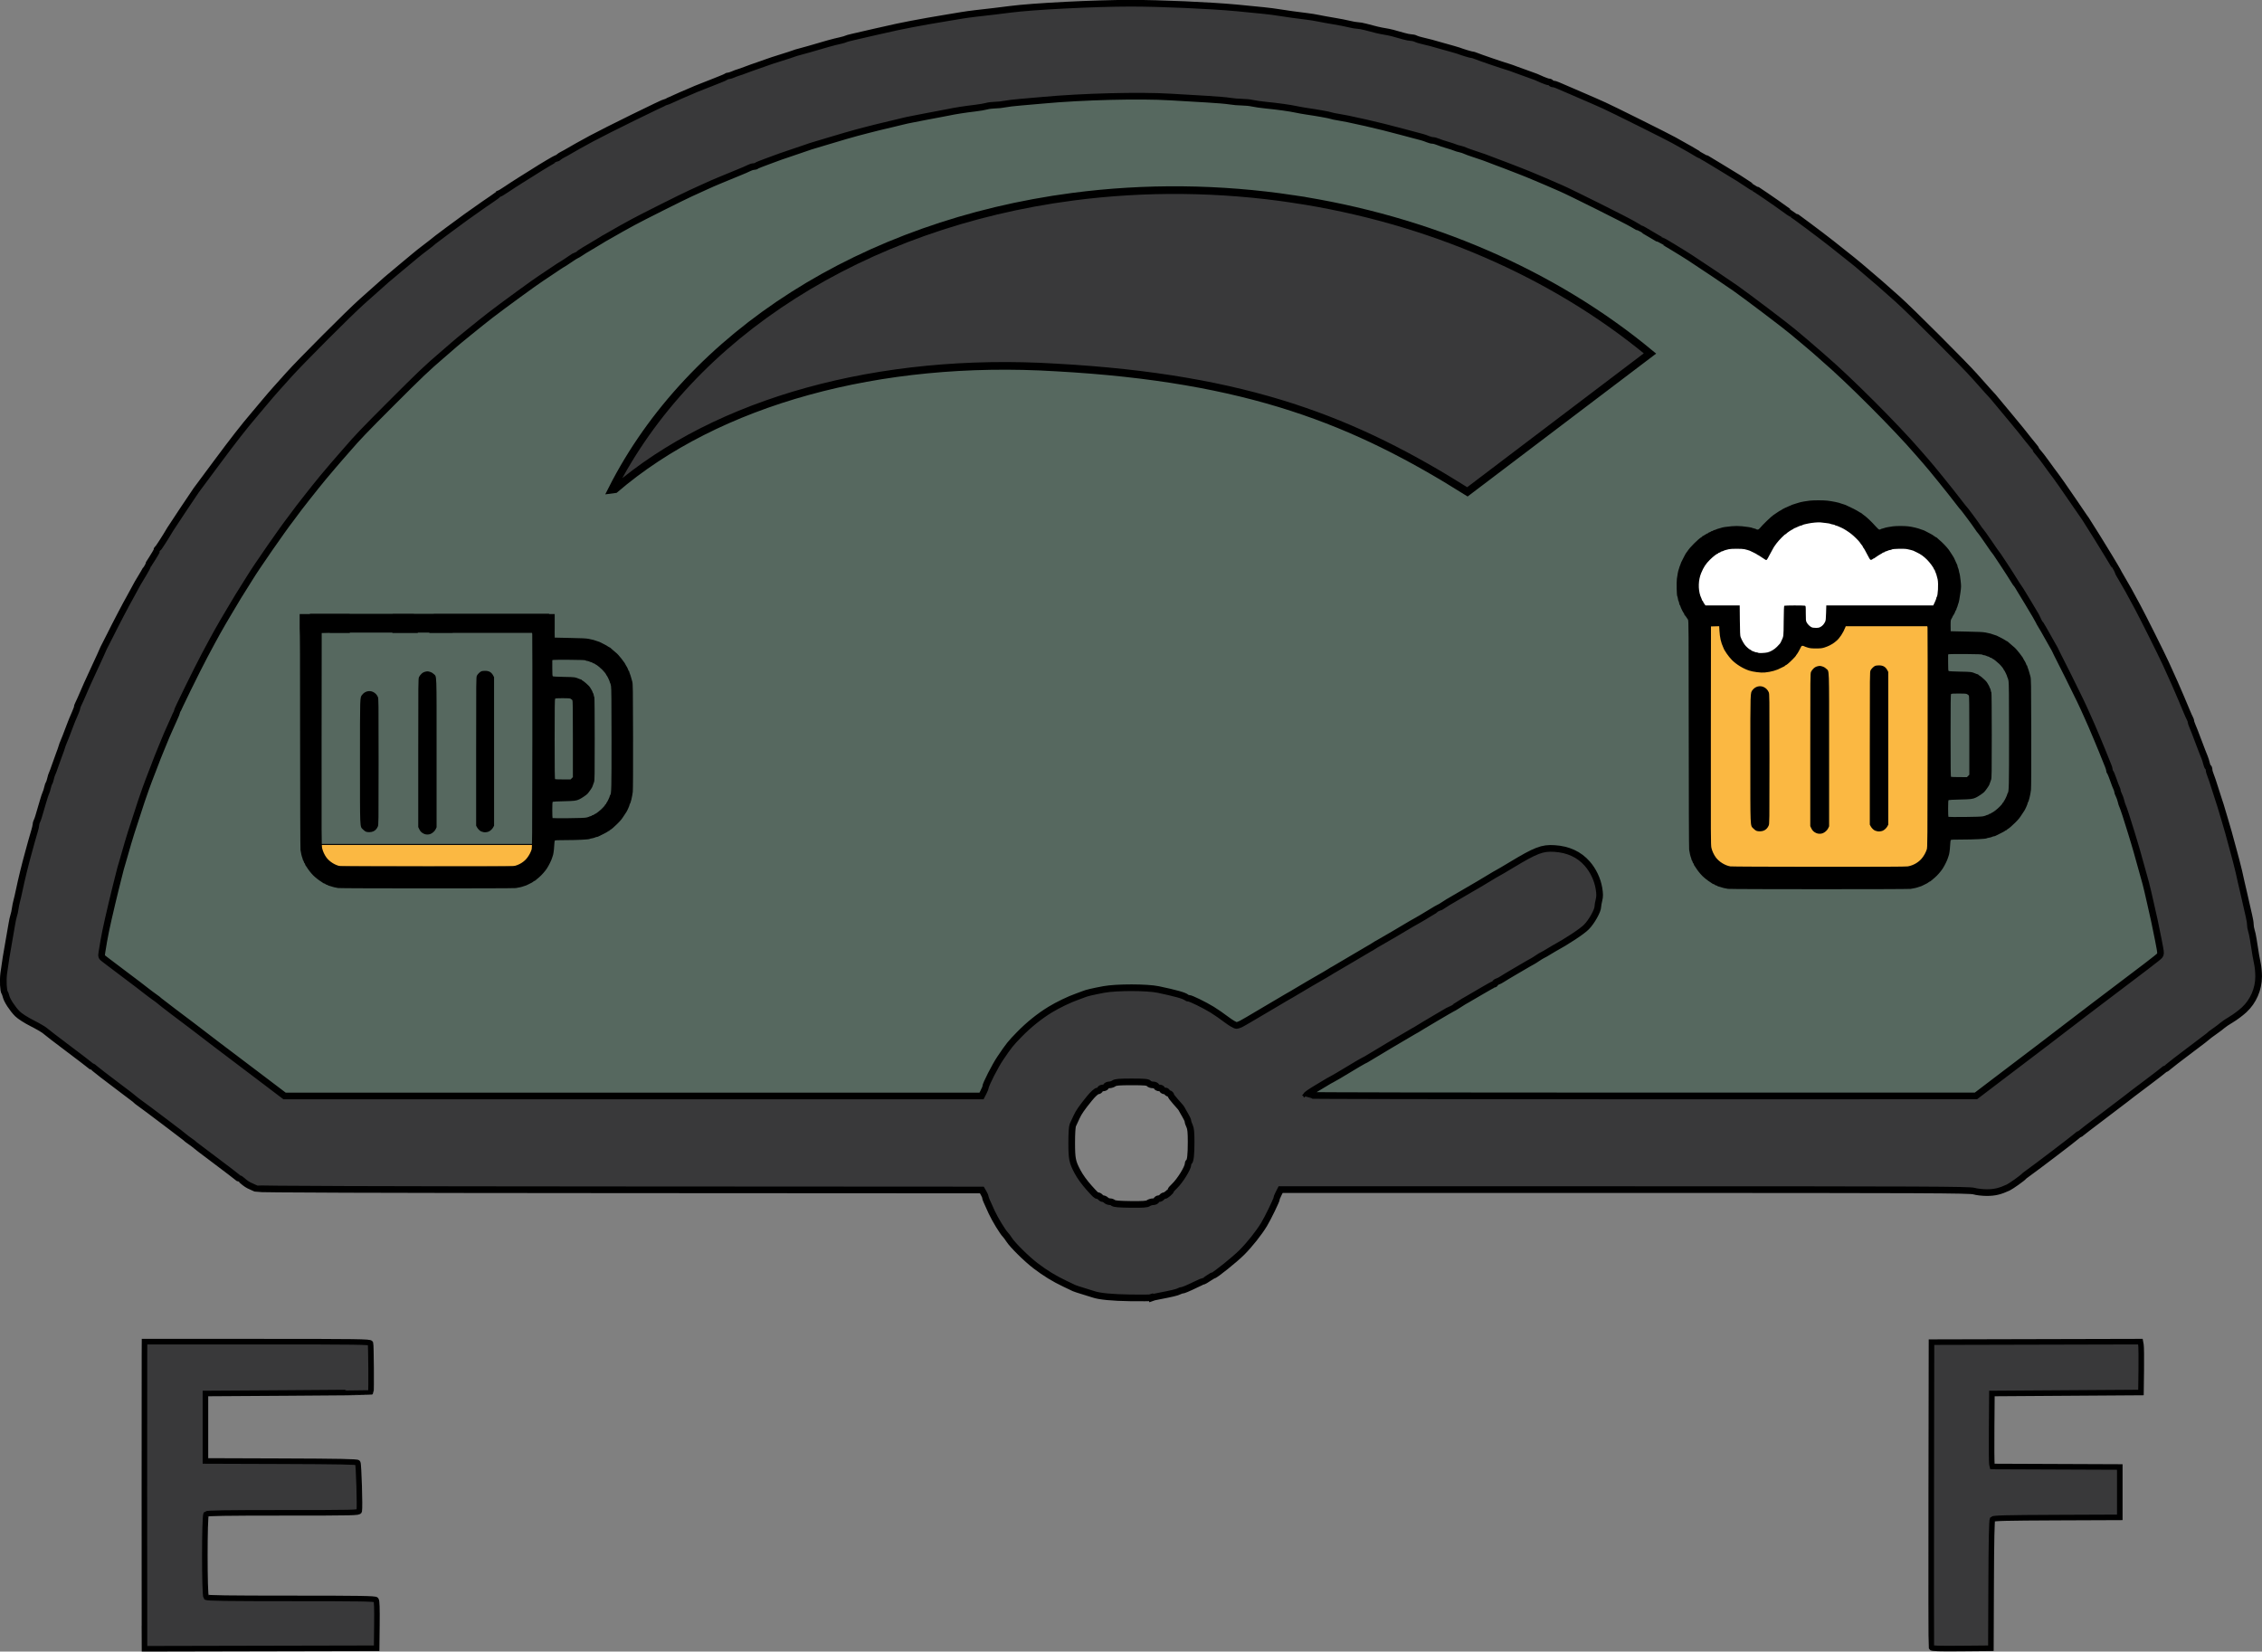
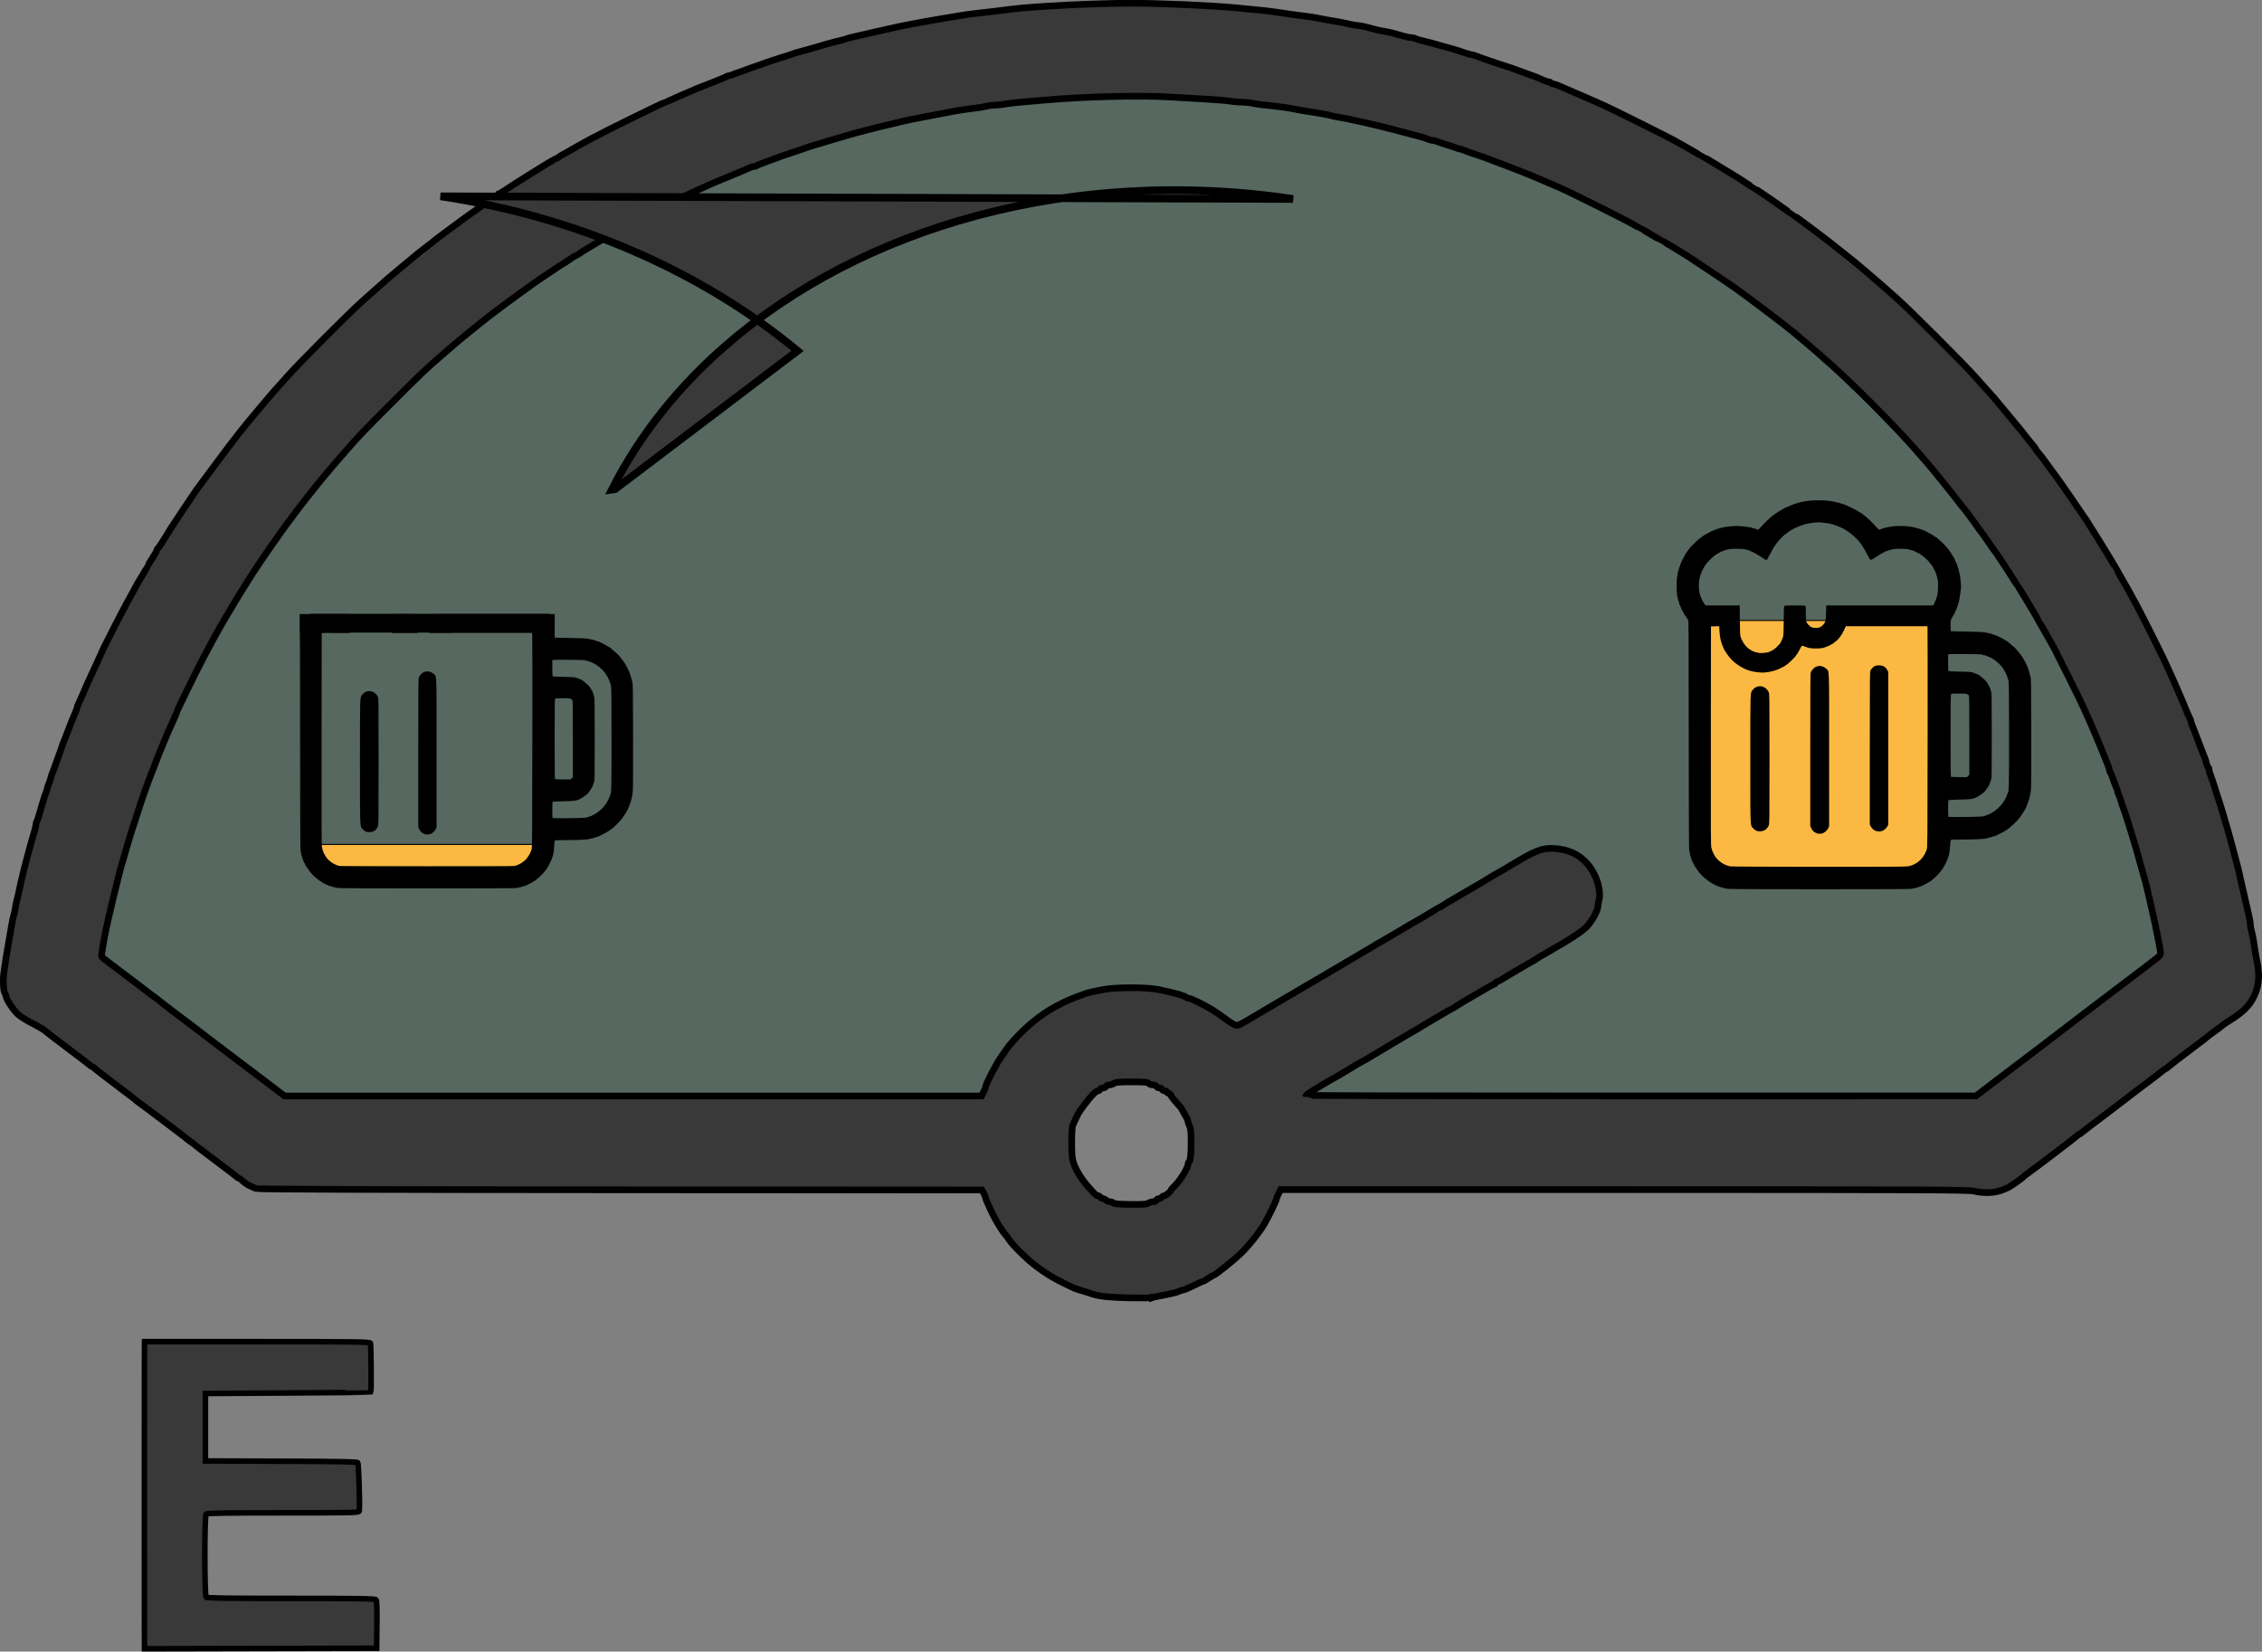
<svg xmlns="http://www.w3.org/2000/svg" xmlns:ns1="http://www.inkscape.org/namespaces/inkscape" xmlns:ns2="http://sodipodi.sourceforge.net/DTD/sodipodi-0.dtd" width="203.666mm" height="148.718mm" viewBox="0 0 203.666 148.718" id="svg5" ns1:version="1.2.2 (b0a84865, 2022-12-01)" ns2:docname="Bierometer.svg" xml:space="preserve">
  <rect x="0" y="0" width="203.666" height="148.718" fill="#808080" stroke="none" />
  <defs id="defs2">
    <linearGradient id="linearGradient6777" ns1:swatch="solid">
      <stop style="stop-color:#000000;stop-opacity:1;" offset="0" id="stop6775" />
    </linearGradient>
  </defs>
  <g ns1:label="Layer 1" ns1:groupmode="layer" id="layer1" transform="translate(279.904,-4.96)">
    <g id="g1056" ns1:export-filename="bierometer_full_600dpi.svg" ns1:export-xdpi="600" ns1:export-ydpi="600">
      <path style="fill:#2c503f;fill-opacity:0.5;stroke:#000000;stroke-width:0.091;stroke-linecap:butt;stroke-linejoin:miter;stroke-dasharray:none;stroke-opacity:1" d="m -273.674,92.603 19.166,15.333 66.807,1.369 6.571,-10.678 12.321,1.917 3.012,7.119 64.617,1.095 21.083,-16.702 -14.785,-38.606 -39.153,-35.594 -47.367,-9.035 -45.724,13.142 -32.856,31.213 z" id="path9754" />
      <ellipse style="fill:none;fill-opacity:0.9;fill-rule:evenodd;stroke:#000000;stroke-width:0.091;stroke-linecap:butt;stroke-dasharray:none;stroke-opacity:1" id="path19862" cx="-178.674" cy="108.512" rx="6.292" ry="7.067" />
      <path style="fill:#39393a;fill-opacity:1;stroke:#000000;stroke-width:0.6;stroke-dasharray:none;stroke-opacity:1" d="m -176.25,121.823 c 0.05,-0.022 0.397,-0.098 0.771,-0.169 1.058,-0.201 1.573,-0.325 1.744,-0.42 0.087,-0.048 0.203,-0.087 0.258,-0.087 0.117,0 0.543,-0.179 1.307,-0.551 0.299,-0.146 0.573,-0.265 0.607,-0.265 0.035,2e-5 0.245,-0.122 0.466,-0.272 0.222,-0.15 0.43,-0.272 0.462,-0.272 0.149,0 1.924,-1.429 2.536,-2.041 0.711,-0.711 1.545,-1.762 2.014,-2.537 0.337,-0.558 1.121,-2.172 1.121,-2.31 0,-0.055 0.082,-0.262 0.183,-0.459 l 0.183,-0.359 h 30.993 c 27.189,0 31.048,0.017 31.438,0.135 0.245,0.074 0.772,0.134 1.17,0.133 0.694,-0.002 1.17,-0.115 1.904,-0.454 0.253,-0.116 1.303,-0.864 1.405,-1 0.025,-0.033 0.212,-0.178 0.416,-0.322 0.672,-0.474 4.068,-3.059 4.298,-3.272 0.124,-0.115 0.254,-0.209 0.288,-0.209 0.034,0 0.116,-0.053 0.182,-0.117 0.066,-0.065 0.875,-0.686 1.797,-1.38 0.923,-0.695 1.902,-1.439 2.176,-1.654 0.619,-0.484 0.44,-0.348 1.995,-1.518 0.723,-0.544 1.369,-1.042 1.435,-1.107 0.066,-0.065 0.148,-0.118 0.182,-0.118 0.034,0 0.164,-0.094 0.288,-0.208 0.124,-0.115 0.981,-0.775 1.903,-1.467 0.923,-0.692 1.698,-1.285 1.723,-1.319 0.025,-0.033 0.268,-0.216 0.54,-0.406 0.272,-0.19 0.575,-0.42 0.674,-0.512 0.099,-0.092 0.457,-0.332 0.796,-0.533 0.339,-0.201 0.857,-0.589 1.151,-0.861 0.822,-0.761 1.303,-1.869 1.303,-3.002 0,-0.36 -0.044,-0.851 -0.098,-1.092 -0.092,-0.413 -0.193,-1.005 -0.384,-2.251 -0.046,-0.299 -0.124,-0.662 -0.174,-0.807 -0.05,-0.145 -0.09,-0.387 -0.09,-0.538 0,-0.151 -0.058,-0.502 -0.128,-0.78 -0.071,-0.278 -0.197,-0.831 -0.28,-1.23 -0.084,-0.399 -0.196,-0.889 -0.249,-1.088 -0.053,-0.199 -0.129,-0.526 -0.169,-0.725 -0.098,-0.487 -0.304,-1.359 -0.439,-1.859 -0.061,-0.224 -0.167,-0.622 -0.237,-0.885 -0.323,-1.219 -0.667,-2.451 -0.765,-2.742 -0.042,-0.125 -0.164,-0.533 -0.271,-0.907 -0.107,-0.374 -0.227,-0.762 -0.266,-0.861 -0.039,-0.1 -0.204,-0.61 -0.365,-1.133 -0.161,-0.524 -0.351,-1.086 -0.421,-1.25 -0.07,-0.164 -0.127,-0.376 -0.127,-0.471 0,-0.095 -0.038,-0.196 -0.084,-0.225 -0.046,-0.028 -0.113,-0.184 -0.148,-0.345 -0.035,-0.161 -0.116,-0.416 -0.179,-0.566 -0.111,-0.263 -0.278,-0.695 -0.562,-1.451 -0.292,-0.779 -0.417,-1.099 -0.536,-1.374 -0.068,-0.157 -0.124,-0.331 -0.124,-0.387 0,-0.055 -0.039,-0.172 -0.087,-0.258 -0.048,-0.087 -0.173,-0.361 -0.277,-0.611 -0.104,-0.249 -0.232,-0.555 -0.285,-0.68 -0.052,-0.125 -0.151,-0.36 -0.219,-0.523 -0.354,-0.845 -0.723,-1.678 -1.396,-3.149 -0.395,-0.864 -2.05,-4.175 -2.56,-5.123 -0.799,-1.483 -0.903,-1.67 -1.347,-2.422 -0.246,-0.416 -0.447,-0.774 -0.447,-0.795 0,-0.034 -1.505,-2.524 -1.813,-2.999 -0.208,-0.321 -0.902,-1.424 -1.025,-1.628 -0.06,-0.1 -0.13,-0.202 -0.156,-0.227 -0.026,-0.025 -0.427,-0.61 -0.891,-1.301 -0.717,-1.066 -1.716,-2.482 -1.999,-2.832 -0.044,-0.054 -0.293,-0.398 -0.555,-0.764 -0.261,-0.366 -0.572,-0.77 -0.691,-0.898 -0.118,-0.128 -0.215,-0.26 -0.215,-0.295 0,-0.034 -0.051,-0.116 -0.115,-0.182 -0.063,-0.066 -0.338,-0.405 -0.612,-0.754 -0.577,-0.736 -0.56,-0.715 -1.553,-1.915 -1.096,-1.326 -1.472,-1.777 -1.574,-1.89 -0.05,-0.055 -0.295,-0.323 -0.544,-0.596 -0.249,-0.273 -0.739,-0.823 -1.087,-1.221 -0.866,-0.991 -5.764,-5.89 -6.94,-6.943 -1.288,-1.152 -2.094,-1.856 -2.853,-2.49 -0.349,-0.292 -0.655,-0.553 -0.68,-0.581 -0.041,-0.046 -0.743,-0.607 -2.448,-1.959 -0.896,-0.71 -3.524,-2.671 -3.58,-2.671 -0.027,0 -0.348,-0.221 -0.713,-0.491 -0.659,-0.488 -2.682,-1.867 -2.738,-1.867 -0.016,0 -0.287,-0.173 -0.602,-0.385 -0.315,-0.212 -0.644,-0.426 -0.73,-0.476 -0.086,-0.05 -0.873,-0.53 -1.748,-1.066 -0.875,-0.536 -1.616,-0.975 -1.647,-0.975 -0.031,0 -0.249,-0.119 -0.485,-0.264 -0.236,-0.145 -0.71,-0.418 -1.053,-0.605 -0.343,-0.188 -0.746,-0.414 -0.895,-0.502 -0.381,-0.225 -5.595,-2.824 -6.256,-3.118 -0.299,-0.133 -0.728,-0.324 -0.952,-0.424 -0.593,-0.264 -1.186,-0.521 -1.813,-0.785 -0.602,-0.253 -1.16,-0.493 -1.419,-0.61 -0.157,-0.071 -0.349,-0.129 -0.425,-0.129 -0.077,0 -0.165,-0.041 -0.196,-0.091 -0.031,-0.05 -0.117,-0.091 -0.192,-0.091 -0.075,0 -0.327,-0.084 -0.561,-0.186 -0.234,-0.102 -0.507,-0.222 -0.607,-0.266 -0.1,-0.044 -0.426,-0.162 -0.725,-0.263 -0.299,-0.101 -0.768,-0.271 -1.043,-0.377 -0.274,-0.106 -0.621,-0.228 -0.771,-0.271 -0.46,-0.132 -2.522,-0.835 -2.824,-0.964 -0.157,-0.067 -0.335,-0.121 -0.396,-0.121 -0.103,0 -0.819,-0.216 -1.223,-0.369 -0.1,-0.038 -0.345,-0.11 -0.544,-0.161 -0.199,-0.05 -0.587,-0.159 -0.861,-0.24 -0.728,-0.216 -1.442,-0.407 -1.883,-0.502 -0.213,-0.046 -0.465,-0.125 -0.561,-0.177 -0.096,-0.051 -0.274,-0.093 -0.396,-0.093 -0.122,0 -0.421,-0.058 -0.663,-0.129 -0.935,-0.272 -1.271,-0.357 -1.665,-0.418 -0.433,-0.067 -1.019,-0.203 -1.776,-0.414 -0.254,-0.07 -0.571,-0.128 -0.704,-0.128 -0.134,0 -0.477,-0.059 -0.763,-0.13 -0.286,-0.072 -0.928,-0.197 -1.427,-0.278 -0.499,-0.081 -1.111,-0.193 -1.36,-0.247 -0.249,-0.055 -0.719,-0.13 -1.043,-0.168 -0.745,-0.086 -1.88,-0.244 -2.584,-0.359 -0.59,-0.097 -1.596,-0.206 -3.717,-0.404 -2.393,-0.224 -6.903,-0.421 -9.566,-0.42 -3.283,0.002 -8.795,0.282 -10.835,0.549 -0.754,0.099 -1.96,0.243 -3.128,0.373 -0.374,0.042 -0.925,0.118 -1.224,0.169 -0.299,0.051 -0.932,0.157 -1.405,0.234 -2.306,0.378 -4.165,0.735 -5.531,1.06 -0.224,0.053 -0.571,0.131 -0.771,0.172 -0.199,0.041 -0.607,0.135 -0.907,0.208 -0.299,0.073 -0.817,0.193 -1.15,0.266 -0.333,0.073 -0.647,0.159 -0.697,0.19 -0.05,0.031 -0.267,0.094 -0.482,0.141 -0.574,0.124 -1.354,0.338 -2.84,0.782 -0.249,0.074 -0.617,0.175 -0.816,0.224 -0.199,0.049 -0.444,0.123 -0.544,0.165 -0.1,0.042 -0.61,0.209 -1.133,0.37 -0.524,0.162 -1.054,0.335 -1.179,0.385 -0.125,0.05 -0.512,0.187 -0.861,0.304 -0.349,0.117 -0.859,0.299 -1.133,0.406 -0.274,0.106 -0.58,0.214 -0.68,0.24 -0.1,0.026 -0.31,0.104 -0.467,0.174 -0.157,0.07 -0.343,0.127 -0.413,0.127 -0.07,0 -0.166,0.033 -0.213,0.073 -0.047,0.04 -0.331,0.166 -0.63,0.28 -0.299,0.114 -0.626,0.243 -0.725,0.288 -0.1,0.044 -0.406,0.164 -0.68,0.267 -0.274,0.102 -0.58,0.224 -0.68,0.27 -0.1,0.046 -0.385,0.169 -0.635,0.274 -0.657,0.277 -0.752,0.319 -1.428,0.627 -0.337,0.154 -0.63,0.279 -0.652,0.279 -0.136,0 -5.437,2.605 -6.715,3.299 -1.082,0.588 -1.459,0.799 -1.904,1.062 -0.249,0.148 -0.555,0.318 -0.68,0.378 -0.125,0.06 -0.281,0.161 -0.346,0.224 -0.066,0.063 -0.156,0.114 -0.2,0.114 -0.066,0 -1.3,0.734 -2.134,1.269 -0.116,0.075 -0.571,0.359 -1.01,0.632 -0.439,0.273 -1.054,0.671 -1.366,0.884 -0.312,0.213 -0.605,0.388 -0.65,0.388 -0.045,0 -0.096,0.031 -0.112,0.068 -0.017,0.037 -0.274,0.231 -0.573,0.431 -0.298,0.199 -0.584,0.394 -0.635,0.432 -0.093,0.069 -1.129,0.8 -1.634,1.153 -0.489,0.341 -2.991,2.208 -3.037,2.266 -0.025,0.031 -0.311,0.256 -0.635,0.5 -0.324,0.244 -0.736,0.568 -0.914,0.721 -0.179,0.153 -0.77,0.645 -1.315,1.094 -0.544,0.449 -1.132,0.942 -1.307,1.097 -0.414,0.366 -1.222,1.085 -2.228,1.983 -1.126,1.005 -5.537,5.425 -6.564,6.577 -0.467,0.524 -0.997,1.115 -1.179,1.315 -0.182,0.199 -0.655,0.75 -1.052,1.224 -0.397,0.474 -0.808,0.963 -0.914,1.088 -0.918,1.078 -1.825,2.24 -3.339,4.278 -0.975,1.312 -1.803,2.427 -1.84,2.477 -0.116,0.155 -2.237,3.339 -2.333,3.502 -0.477,0.808 -1.092,1.763 -1.151,1.787 -0.04,0.017 -0.073,0.078 -0.073,0.136 0,0.058 -0.184,0.385 -0.408,0.726 -0.224,0.341 -0.408,0.642 -0.408,0.669 0,0.041 -0.653,1.17 -0.907,1.567 -0.048,0.075 -0.192,0.34 -0.32,0.589 -0.128,0.249 -0.311,0.585 -0.406,0.745 -0.238,0.403 -1.312,2.455 -1.744,3.335 -0.196,0.399 -0.394,0.787 -0.439,0.861 -0.046,0.075 -0.109,0.197 -0.139,0.272 -0.1,0.241 -0.497,1.116 -0.803,1.768 -0.49,1.043 -0.935,2.035 -1.281,2.856 -0.074,0.175 -0.173,0.388 -0.22,0.475 -0.048,0.087 -0.086,0.201 -0.086,0.254 0,0.053 -0.084,0.288 -0.186,0.523 -0.241,0.551 -0.307,0.712 -0.473,1.151 -0.365,0.968 -0.455,1.199 -0.565,1.451 -0.066,0.15 -0.14,0.354 -0.165,0.453 -0.025,0.1 -0.133,0.406 -0.239,0.68 -0.106,0.274 -0.275,0.743 -0.375,1.043 -0.1,0.299 -0.215,0.607 -0.256,0.683 -0.041,0.076 -0.105,0.28 -0.142,0.453 -0.037,0.173 -0.099,0.355 -0.137,0.405 -0.038,0.05 -0.1,0.232 -0.137,0.405 -0.037,0.173 -0.101,0.377 -0.142,0.453 -0.041,0.076 -0.163,0.445 -0.271,0.819 -0.407,1.412 -0.463,1.591 -0.545,1.744 -0.046,0.087 -0.084,0.229 -0.084,0.317 0,0.088 -0.057,0.344 -0.128,0.568 -0.07,0.224 -0.189,0.632 -0.263,0.907 -0.074,0.274 -0.197,0.723 -0.273,0.997 -0.307,1.104 -0.638,2.454 -0.834,3.4 -0.083,0.399 -0.186,0.848 -0.23,0.997 -0.044,0.15 -0.105,0.456 -0.136,0.68 -0.031,0.224 -0.093,0.51 -0.139,0.635 -0.045,0.125 -0.124,0.492 -0.175,0.816 -0.051,0.324 -0.153,0.916 -0.228,1.315 -0.188,1.013 -0.4,2.333 -0.493,3.079 -0.08,0.641 -0.034,1.562 0.086,1.727 0.036,0.05 0.094,0.208 0.128,0.352 0.086,0.357 0.582,1.114 1.017,1.552 0.207,0.208 0.768,0.569 1.318,0.848 0.527,0.267 1.055,0.575 1.174,0.685 0.119,0.11 1.052,0.827 2.075,1.595 1.022,0.768 1.913,1.449 1.979,1.514 0.066,0.065 0.148,0.118 0.182,0.118 0.034,0 0.164,0.094 0.288,0.208 0.124,0.115 0.981,0.775 1.903,1.467 0.923,0.692 1.698,1.286 1.723,1.321 0.025,0.035 0.212,0.18 0.416,0.324 0.527,0.371 4.063,3.047 4.118,3.115 0.025,0.031 0.188,0.155 0.363,0.275 0.175,0.12 0.338,0.243 0.363,0.275 0.025,0.031 0.882,0.684 1.904,1.45 1.022,0.766 1.913,1.447 1.979,1.512 0.066,0.065 0.148,0.118 0.182,0.118 0.034,0 0.166,0.092 0.293,0.204 0.289,0.256 0.521,0.406 0.81,0.523 0.125,0.051 0.309,0.134 0.41,0.186 0.125,0.063 10.653,0.099 32.77,0.111 l 32.586,0.018 0.159,0.272 c 0.088,0.15 0.162,0.325 0.166,0.39 0.006,0.109 0.073,0.268 0.561,1.332 0.291,0.634 0.992,1.786 1.236,2.03 0.071,0.071 0.224,0.276 0.339,0.455 0.316,0.491 1.582,1.74 2.38,2.347 0.876,0.667 1.665,1.15 2.608,1.599 0.399,0.19 0.787,0.375 0.861,0.411 0.075,0.036 0.442,0.157 0.816,0.268 0.374,0.111 0.782,0.238 0.907,0.283 0.537,0.191 1.706,0.304 3.355,0.326 0.972,0.013 1.809,0.005 1.859,-0.016 z m -3.414,-8.541 c -0.062,-0.062 -0.204,-0.113 -0.315,-0.113 -0.111,0 -0.263,-0.061 -0.338,-0.136 -0.075,-0.075 -0.195,-0.136 -0.267,-0.136 -0.072,0 -0.182,-0.061 -0.244,-0.136 -0.062,-0.075 -0.171,-0.136 -0.242,-0.136 -0.119,0 -0.215,-0.089 -0.784,-0.725 -0.413,-0.462 -0.806,-1.006 -1.027,-1.423 -0.472,-0.887 -0.528,-1.166 -0.529,-2.621 -9e-4,-0.825 0.039,-1.455 0.101,-1.587 0.056,-0.12 0.208,-0.447 0.337,-0.727 0.203,-0.439 0.461,-0.813 1.142,-1.652 0.347,-0.428 0.645,-0.695 0.776,-0.695 0.078,0 0.165,-0.061 0.194,-0.136 0.029,-0.075 0.151,-0.136 0.272,-0.136 0.121,0 0.243,-0.061 0.272,-0.136 0.029,-0.075 0.16,-0.137 0.292,-0.139 0.132,-0.002 0.319,-0.063 0.416,-0.136 0.137,-0.104 0.488,-0.133 1.598,-0.133 1.154,0 1.444,0.026 1.535,0.136 0.062,0.075 0.232,0.136 0.377,0.136 0.151,0 0.286,0.058 0.316,0.136 0.029,0.075 0.145,0.136 0.259,0.136 0.114,0 0.231,0.061 0.259,0.136 0.029,0.075 0.135,0.136 0.236,0.136 0.101,0 0.184,0.038 0.184,0.085 0,0.046 0.082,0.11 0.181,0.142 0.1,0.032 0.182,0.106 0.183,0.165 9.1e-4,0.059 0.186,0.311 0.412,0.561 0.48,0.531 0.527,0.59 0.612,0.771 0.035,0.075 0.164,0.299 0.286,0.499 0.122,0.199 0.224,0.428 0.226,0.507 0.002,0.08 0.067,0.271 0.144,0.426 0.104,0.208 0.141,0.575 0.141,1.412 0.001,1.169 -0.062,1.745 -0.201,1.831 -0.044,0.027 -0.08,0.12 -0.08,0.207 0,0.328 -0.727,1.5 -1.215,1.96 -0.18,0.169 -0.326,0.337 -0.326,0.372 0,0.108 -0.455,0.493 -0.583,0.493 -0.066,0 -0.171,0.061 -0.233,0.136 -0.062,0.075 -0.185,0.136 -0.273,0.136 -0.088,0 -0.184,0.061 -0.213,0.136 -0.029,0.075 -0.166,0.137 -0.304,0.139 -0.139,0.002 -0.328,0.06 -0.42,0.13 -0.129,0.098 -0.494,0.123 -1.605,0.11 -1.01,-0.011 -1.471,-0.05 -1.551,-0.13 z m 17.393,-9.693 c -0.033,-0.033 0.379,-0.319 0.914,-0.636 0.536,-0.317 1.035,-0.617 1.11,-0.666 0.075,-0.049 0.218,-0.126 0.317,-0.171 0.1,-0.045 0.732,-0.417 1.405,-0.826 0.673,-0.41 1.306,-0.781 1.405,-0.825 0.1,-0.044 0.243,-0.12 0.317,-0.169 0.272,-0.179 4.039,-2.416 4.171,-2.477 0.075,-0.034 0.197,-0.103 0.272,-0.152 0.324,-0.214 3.188,-1.906 3.226,-1.906 0.023,0 0.215,-0.111 0.426,-0.247 0.52,-0.335 0.722,-0.459 0.881,-0.538 0.074,-0.037 0.635,-0.365 1.247,-0.729 0.612,-0.364 1.153,-0.662 1.203,-0.662 0.05,0 0.091,-0.038 0.091,-0.085 0,-0.046 0.091,-0.113 0.202,-0.149 0.111,-0.035 0.305,-0.135 0.431,-0.221 0.126,-0.086 0.676,-0.417 1.223,-0.735 0.547,-0.318 1.077,-0.628 1.179,-0.689 0.101,-0.06 0.246,-0.14 0.32,-0.177 0.075,-0.037 0.279,-0.165 0.453,-0.285 0.175,-0.12 0.399,-0.255 0.499,-0.3 0.1,-0.046 0.304,-0.162 0.453,-0.258 0.15,-0.096 0.374,-0.23 0.499,-0.298 1.196,-0.649 2.567,-1.554 2.963,-1.956 0.473,-0.48 1.027,-1.47 1.027,-1.835 0,-0.102 0.047,-0.371 0.104,-0.598 0.079,-0.313 0.077,-0.566 -0.007,-1.06 -0.137,-0.8 -0.516,-1.598 -1.051,-2.209 -0.728,-0.832 -1.714,-1.287 -2.958,-1.365 -1.093,-0.069 -1.669,0.152 -3.885,1.49 -0.573,0.346 -1.104,0.658 -1.179,0.692 -0.075,0.034 -0.197,0.102 -0.272,0.152 -0.249,0.164 -2.673,1.598 -2.811,1.663 -0.075,0.035 -0.258,0.142 -0.408,0.238 -0.15,0.096 -0.435,0.263 -0.635,0.371 -0.199,0.108 -0.538,0.315 -0.753,0.46 -0.214,0.144 -0.412,0.262 -0.44,0.262 -0.027,0 -0.403,0.218 -0.834,0.485 -0.432,0.267 -0.948,0.573 -1.147,0.681 -0.199,0.108 -0.424,0.234 -0.499,0.281 -0.322,0.203 -2.868,1.696 -2.992,1.754 -0.075,0.035 -0.258,0.145 -0.408,0.244 -0.15,0.099 -0.333,0.208 -0.408,0.243 -0.075,0.035 -0.789,0.456 -1.587,0.935 -0.798,0.479 -1.512,0.9 -1.587,0.935 -0.075,0.035 -0.258,0.145 -0.408,0.243 -0.15,0.099 -0.332,0.208 -0.406,0.243 -0.129,0.061 -2.712,1.575 -2.994,1.754 -0.075,0.048 -0.283,0.166 -0.462,0.264 -0.18,0.097 -0.996,0.58 -1.813,1.071 -0.818,0.492 -1.548,0.923 -1.623,0.958 -0.075,0.035 -0.299,0.164 -0.499,0.286 -0.199,0.122 -0.457,0.224 -0.572,0.226 -0.12,0.002 -0.508,-0.224 -0.909,-0.528 -0.385,-0.293 -0.965,-0.695 -1.291,-0.894 -0.713,-0.436 -1.912,-1.021 -2.093,-1.021 -0.072,0 -0.17,-0.035 -0.217,-0.078 -0.179,-0.163 -0.981,-0.389 -2.534,-0.714 -1.01,-0.212 -3.767,-0.214 -4.896,-0.005 -0.989,0.184 -1.571,0.321 -1.813,0.427 -0.1,0.044 -0.385,0.15 -0.635,0.236 -0.647,0.223 -1.708,0.735 -2.397,1.156 -0.959,0.587 -1.919,1.358 -2.754,2.213 -0.82,0.84 -0.933,0.98 -1.739,2.173 -0.456,0.674 -1.316,2.36 -1.316,2.578 0,0.05 -0.082,0.252 -0.183,0.45 l -0.183,0.359 h -31.375 -31.375 l -1.763,-1.337 c -0.969,-0.736 -1.9,-1.439 -2.067,-1.564 -0.736,-0.548 -3.993,-3.024 -4.127,-3.138 -0.081,-0.069 -0.275,-0.217 -0.431,-0.33 -0.528,-0.382 -2.89,-2.186 -2.936,-2.243 -0.025,-0.031 -0.188,-0.155 -0.363,-0.276 -0.175,-0.121 -0.542,-0.395 -0.816,-0.61 -0.616,-0.482 -0.434,-0.344 -1.995,-1.519 -0.723,-0.544 -1.356,-1.022 -1.405,-1.062 -0.05,-0.04 -0.208,-0.161 -0.35,-0.268 -0.242,-0.182 -0.255,-0.224 -0.193,-0.611 0.245,-1.529 0.355,-2.066 0.911,-4.428 0.079,-0.336 0.2,-0.836 0.269,-1.11 0.069,-0.274 0.186,-0.743 0.26,-1.043 0.22,-0.888 0.294,-1.162 0.401,-1.496 0.056,-0.175 0.168,-0.562 0.249,-0.861 0.081,-0.299 0.198,-0.707 0.261,-0.907 0.063,-0.199 0.187,-0.607 0.277,-0.907 0.09,-0.299 0.263,-0.83 0.384,-1.179 0.121,-0.349 0.254,-0.757 0.295,-0.907 0.041,-0.15 0.154,-0.496 0.251,-0.771 0.097,-0.274 0.267,-0.764 0.378,-1.088 0.111,-0.324 0.239,-0.671 0.284,-0.771 0.045,-0.1 0.227,-0.569 0.403,-1.043 0.176,-0.474 0.356,-0.943 0.4,-1.043 0.044,-0.1 0.209,-0.508 0.369,-0.907 0.159,-0.399 0.353,-0.868 0.43,-1.043 0.077,-0.175 0.194,-0.44 0.26,-0.589 0.066,-0.15 0.244,-0.548 0.396,-0.884 0.152,-0.337 0.277,-0.634 0.277,-0.661 0,-0.107 1.797,-3.769 2.466,-5.028 1.044,-1.962 1.345,-2.5 2.177,-3.899 0.987,-1.659 0.91,-1.532 1.45,-2.384 0.214,-0.339 0.432,-0.686 0.483,-0.771 0.517,-0.863 2.976,-4.409 3.653,-5.269 0.134,-0.17 0.305,-0.4 0.38,-0.511 0.209,-0.311 1.868,-2.418 2.523,-3.206 0.441,-0.53 1.494,-1.764 1.554,-1.821 0.026,-0.025 0.312,-0.351 0.634,-0.725 0.967,-1.121 1.482,-1.66 3.947,-4.127 2.66,-2.662 3.212,-3.187 4.624,-4.398 0.549,-0.47 1.018,-0.877 1.043,-0.903 0.137,-0.143 2.458,-2.026 3.301,-2.677 1.058,-0.817 4.102,-3.037 4.539,-3.309 0.12,-0.075 0.577,-0.381 1.016,-0.68 0.439,-0.299 0.838,-0.561 0.887,-0.581 0.049,-0.02 0.347,-0.214 0.664,-0.431 0.316,-0.217 0.597,-0.394 0.624,-0.394 0.027,0 0.218,-0.114 0.425,-0.254 0.207,-0.139 0.437,-0.283 0.512,-0.318 0.075,-0.036 0.258,-0.145 0.408,-0.244 0.15,-0.098 0.354,-0.221 0.453,-0.272 0.1,-0.051 0.304,-0.174 0.453,-0.272 0.15,-0.098 0.333,-0.207 0.408,-0.241 0.075,-0.034 0.279,-0.151 0.453,-0.259 0.175,-0.108 0.603,-0.353 0.952,-0.543 0.349,-0.19 0.818,-0.448 1.043,-0.573 0.649,-0.36 4.52,-2.302 5.168,-2.592 0.324,-0.145 0.916,-0.415 1.315,-0.6 0.399,-0.185 0.95,-0.426 1.224,-0.536 0.274,-0.11 0.621,-0.253 0.771,-0.319 0.15,-0.065 0.598,-0.25 0.997,-0.41 0.399,-0.16 0.834,-0.349 0.966,-0.419 0.132,-0.07 0.318,-0.127 0.413,-0.127 0.095,0 0.211,-0.034 0.258,-0.076 0.047,-0.042 0.515,-0.23 1.038,-0.417 0.524,-0.187 1.034,-0.375 1.133,-0.417 0.1,-0.042 0.63,-0.222 1.179,-0.401 0.549,-0.179 1.079,-0.359 1.179,-0.401 0.1,-0.042 0.426,-0.147 0.725,-0.234 0.299,-0.087 0.707,-0.209 0.907,-0.271 0.369,-0.114 1.123,-0.339 1.859,-0.553 0.642,-0.187 1.355,-0.38 1.995,-0.542 0.324,-0.082 0.732,-0.185 0.907,-0.23 0.175,-0.045 0.685,-0.166 1.133,-0.27 0.449,-0.103 0.959,-0.226 1.133,-0.273 0.175,-0.047 0.562,-0.13 0.861,-0.185 0.299,-0.055 0.83,-0.159 1.179,-0.23 0.349,-0.072 0.851,-0.167 1.115,-0.211 0.264,-0.044 0.672,-0.122 0.907,-0.173 0.586,-0.127 1.556,-0.278 2.421,-0.378 0.399,-0.046 0.868,-0.126 1.042,-0.177 0.174,-0.051 0.521,-0.094 0.771,-0.097 0.25,-0.002 0.638,-0.044 0.862,-0.092 0.224,-0.049 0.857,-0.125 1.405,-0.169 0.549,-0.045 1.467,-0.124 2.04,-0.178 3.544,-0.329 8.749,-0.459 11.515,-0.288 0.923,0.057 2.371,0.142 3.219,0.189 0.848,0.047 1.786,0.126 2.085,0.177 0.299,0.051 0.789,0.094 1.088,0.095 0.299,0.002 0.728,0.045 0.952,0.097 0.224,0.052 0.775,0.131 1.224,0.175 1.073,0.106 2.161,0.258 2.708,0.377 0.243,0.053 0.671,0.129 0.952,0.17 0.902,0.129 2.048,0.334 2.188,0.392 0.075,0.031 0.381,0.094 0.68,0.141 0.499,0.078 0.905,0.162 2.448,0.505 0.901,0.201 2.362,0.564 3.264,0.812 0.299,0.082 0.687,0.186 0.861,0.23 0.915,0.232 1.159,0.304 1.431,0.419 0.164,0.069 0.377,0.126 0.473,0.126 0.096,0 0.309,0.057 0.473,0.127 0.164,0.07 0.543,0.197 0.842,0.283 0.299,0.086 0.607,0.187 0.683,0.224 0.076,0.037 0.279,0.099 0.45,0.136 0.171,0.038 0.374,0.104 0.45,0.147 0.076,0.043 0.527,0.204 1,0.358 0.474,0.154 0.984,0.333 1.133,0.398 0.15,0.065 0.476,0.189 0.725,0.277 0.249,0.087 0.576,0.209 0.725,0.271 0.3,0.124 0.837,0.332 1.428,0.553 0.212,0.079 0.508,0.197 0.657,0.262 0.15,0.065 0.496,0.209 0.771,0.321 0.274,0.112 0.723,0.302 0.997,0.423 0.718,0.317 0.821,0.362 1.224,0.533 0.789,0.336 5.928,2.904 6.462,3.229 0.313,0.19 0.593,0.346 0.622,0.346 0.03,0 0.459,0.245 0.955,0.544 0.495,0.299 0.922,0.544 0.948,0.544 0.054,0 1.936,1.138 2.619,1.584 1.107,0.722 3.418,2.274 4.08,2.741 1.083,0.762 4.649,3.465 5.214,3.951 0.125,0.107 0.614,0.518 1.088,0.914 0.474,0.395 0.882,0.745 0.907,0.776 0.025,0.032 0.372,0.337 0.771,0.679 2.202,1.884 6.503,6.186 8.478,8.481 0.274,0.319 0.594,0.685 0.71,0.814 0.413,0.459 2.217,2.689 2.868,3.544 0.247,0.324 0.473,0.61 0.503,0.635 0.081,0.067 1.114,1.457 1.288,1.733 0.082,0.13 0.203,0.294 0.269,0.363 0.066,0.07 0.382,0.514 0.704,0.987 0.321,0.473 0.607,0.881 0.636,0.906 0.07,0.061 1.369,2.039 1.639,2.493 0.118,0.199 0.241,0.383 0.272,0.408 0.073,0.058 1.992,3.247 1.992,3.311 0,0.026 0.096,0.2 0.213,0.386 0.117,0.186 0.369,0.624 0.56,0.973 0.191,0.349 0.421,0.757 0.512,0.907 0.09,0.15 0.188,0.333 0.217,0.408 0.029,0.075 0.088,0.197 0.131,0.272 0.043,0.075 0.505,0.993 1.027,2.04 0.926,1.858 1.288,2.613 1.694,3.536 0.11,0.249 0.291,0.657 0.403,0.907 0.112,0.249 0.336,0.78 0.499,1.179 0.163,0.399 0.348,0.848 0.413,0.997 0.064,0.15 0.188,0.456 0.274,0.68 0.086,0.224 0.212,0.537 0.28,0.694 0.068,0.157 0.124,0.343 0.124,0.413 0,0.07 0.035,0.166 0.077,0.213 0.042,0.047 0.168,0.351 0.279,0.675 0.111,0.324 0.24,0.66 0.286,0.747 0.046,0.087 0.084,0.209 0.084,0.272 2.8e-4,0.063 0.058,0.224 0.127,0.358 0.07,0.134 0.156,0.377 0.192,0.541 0.036,0.164 0.099,0.36 0.139,0.437 0.074,0.139 0.452,1.289 0.761,2.315 0.09,0.299 0.214,0.707 0.276,0.907 0.121,0.389 0.327,1.112 0.538,1.881 0.28,1.023 0.434,1.575 0.512,1.841 0.045,0.152 0.121,0.458 0.168,0.68 0.048,0.222 0.15,0.668 0.228,0.993 0.22,0.913 0.577,2.573 0.731,3.4 0.028,0.15 0.095,0.506 0.15,0.792 0.08,0.42 0.075,0.549 -0.026,0.672 -0.12,0.146 -1.166,0.947 -5.875,4.503 -1.176,0.888 -2.223,1.688 -2.326,1.776 -0.103,0.088 -1.082,0.838 -2.176,1.667 -1.094,0.829 -2.927,2.221 -4.074,3.094 l -2.085,1.587 -30.11,0.004 c -16.561,0.002 -30.137,-0.023 -30.17,-0.056 z" id="path1148" ns1:export-filename="bierometer.png" ns1:export-xdpi="987.11" ns1:export-ydpi="987.11" />
-       <path style="fill:#39393a;fill-opacity:1;stroke:#000000;stroke-width:0.5;stroke-dasharray:none;stroke-opacity:1" d="m -105.999,153.314 c -0.024,-0.063 -0.033,-6.276 -0.02,-13.806 l 0.023,-13.691 9.403,-0.023 9.403,-0.023 0.053,0.295 c 0.029,0.162 0.041,1.193 0.027,2.29 l -0.026,1.995 -6.71,0.045 -6.71,0.045 -0.025,3.083 c -0.014,1.696 -0.003,3.174 0.024,3.286 l 0.05,0.203 5.733,0.023 5.733,0.023 v 2.267 2.267 l -5.679,0.023 c -4.606,0.019 -5.698,0.046 -5.78,0.144 -0.071,0.085 -0.107,1.827 -0.124,5.87 l -0.023,5.749 -2.654,0.024 c -2.075,0.019 -2.664,-0.001 -2.698,-0.091 z" id="path1146" />
      <path style="fill:#39393a;fill-opacity:1;stroke:#000000;stroke-width:0.5;stroke-dasharray:none;stroke-opacity:1" d="m -266.897,151.953 c -0.008,-1.859 -0.008,-23.469 3.7e-4,-25.025 l 0.006,-1.156 h 10.145 c 9.168,0 10.151,0.014 10.2,0.143 0.051,0.134 0.082,4.364 0.032,4.411 -0.013,0.012 -3.368,0.042 -7.458,0.068 l -7.435,0.047 v 3.037 3.037 l 6.812,0.023 c 5.3,0.018 6.832,0.048 6.903,0.136 0.086,0.108 0.206,4.013 0.133,4.352 -0.032,0.149 -0.432,0.159 -6.855,0.159 -5.184,0 -6.847,0.026 -6.93,0.109 -0.156,0.156 -0.156,7.333 0,7.489 0.083,0.083 1.906,0.109 7.651,0.109 6.289,0 7.559,0.021 7.645,0.125 0.073,0.087 0.096,0.757 0.079,2.244 l -0.024,2.119 -10.45,0.023 -10.45,0.023 -0.006,-1.474 z" id="path1132" ns1:export-filename="bierometer.png" ns1:export-xdpi="987.11" ns1:export-ydpi="987.11" />
      <g id="g9676" transform="matrix(0.359,0,0,0.359,-104.421,-71.434)" style="stroke-width:0.254;stroke-dasharray:none">
        <rect style="fill:#fbb842;fill-opacity:1;fill-rule:evenodd;stroke:#000000;stroke-width:0.254;stroke-dasharray:none;stroke-opacity:1" id="rect9552" width="57.665" height="62.732" x="-60.56" y="368.427" />
-         <path style="fill:#ffffff;fill-opacity:1;stroke:#000000;stroke-width:0.254;stroke-linecap:butt;stroke-linejoin:miter;stroke-dasharray:none;stroke-opacity:1" d="m -60.954,367.421 6.004,0.392 3.916,9.92 7.44,2.088 5.482,-7.831 7.962,0.392 4.699,-4.699 h 22.058 l 3.655,-9.398 -3.916,-8.353 -10.181,-2.48 -8.614,-1.958 -10.311,-3.916 -13.444,5.743 -12.4,2.219 -7.179,9.267 z" id="path9554" />
        <path style="fill:#000000;stroke-width:0.254;stroke-dasharray:none" d="m -55.452,435.74 c -0.67,-0.096 -1.576,-0.318 -1.976,-0.485 -0.158,-0.066 -0.351,-0.12 -0.429,-0.12 -0.077,0 -0.167,-0.043 -0.199,-0.094 -0.032,-0.052 -0.196,-0.125 -0.364,-0.162 -0.168,-0.037 -0.306,-0.105 -0.306,-0.15 0,-0.046 -0.126,-0.115 -0.28,-0.153 -0.154,-0.039 -0.304,-0.104 -0.332,-0.144 -0.029,-0.041 -0.236,-0.184 -0.461,-0.318 -0.628,-0.374 -1.541,-1.092 -2.092,-1.642 -0.551,-0.551 -1.268,-1.465 -1.642,-2.092 -0.134,-0.225 -0.277,-0.433 -0.318,-0.461 -0.041,-0.029 -0.106,-0.178 -0.144,-0.332 -0.039,-0.154 -0.108,-0.28 -0.153,-0.28 -0.046,0 -0.113,-0.138 -0.15,-0.306 -0.037,-0.168 -0.11,-0.332 -0.162,-0.364 -0.052,-0.032 -0.094,-0.122 -0.094,-0.199 0,-0.077 -0.054,-0.27 -0.12,-0.429 -0.175,-0.419 -0.388,-1.315 -0.493,-2.078 -0.052,-0.379 -0.098,-12.879 -0.105,-29.05 -0.012,-26.371 -0.025,-28.405 -0.184,-28.661 -0.317,-0.511 -0.785,-1.156 -0.862,-1.19 -0.042,-0.019 -0.077,-0.096 -0.077,-0.172 0,-0.076 -0.058,-0.198 -0.128,-0.273 -0.177,-0.187 -0.769,-1.403 -0.85,-1.746 -0.037,-0.155 -0.103,-0.281 -0.146,-0.281 -0.044,0 -0.11,-0.206 -0.148,-0.458 -0.038,-0.252 -0.108,-0.482 -0.155,-0.512 -0.048,-0.029 -0.119,-0.295 -0.159,-0.591 -0.04,-0.295 -0.115,-0.59 -0.167,-0.655 -0.145,-0.18 -0.218,-3.454 -0.097,-4.383 0.128,-0.985 0.345,-2.11 0.434,-2.25 0.036,-0.056 0.097,-0.255 0.137,-0.442 0.04,-0.187 0.137,-0.463 0.216,-0.614 0.079,-0.151 0.143,-0.328 0.144,-0.394 3.1e-4,-0.066 0.066,-0.25 0.146,-0.409 0.08,-0.159 0.261,-0.52 0.402,-0.801 0.532,-1.061 0.734,-1.435 0.833,-1.547 0.056,-0.063 0.171,-0.218 0.256,-0.344 0.444,-0.663 0.888,-1.183 1.74,-2.041 0.755,-0.759 1.555,-1.444 1.847,-1.581 0.108,-0.051 0.197,-0.131 0.197,-0.179 0,-0.048 0.042,-0.087 0.093,-0.087 0.051,0 0.338,-0.161 0.637,-0.358 0.299,-0.197 0.602,-0.358 0.674,-0.358 0.072,0 0.13,-0.042 0.13,-0.094 0,-0.052 0.138,-0.124 0.307,-0.162 0.169,-0.037 0.307,-0.11 0.307,-0.162 0,-0.052 0.083,-0.094 0.185,-0.094 0.102,0 0.274,-0.068 0.384,-0.15 0.109,-0.083 0.268,-0.152 0.352,-0.154 0.084,-0.002 0.277,-0.068 0.428,-0.147 0.151,-0.079 0.427,-0.173 0.614,-0.21 0.187,-0.037 0.431,-0.107 0.544,-0.157 0.361,-0.159 1.397,-0.324 2.729,-0.436 0.927,-0.078 1.656,-0.077 2.557,0.003 1.248,0.111 2.494,0.318 2.693,0.448 0.057,0.037 0.276,0.1 0.487,0.139 0.211,0.04 0.409,0.113 0.44,0.163 0.031,0.05 0.18,0.091 0.332,0.091 0.196,0 0.365,-0.111 0.582,-0.383 0.611,-0.764 2.827,-2.908 3.358,-3.248 0.088,-0.056 0.511,-0.344 0.942,-0.639 0.43,-0.295 0.821,-0.537 0.868,-0.537 0.047,0 0.146,-0.058 0.221,-0.128 0.195,-0.185 1.536,-0.83 2.692,-1.295 0.113,-0.045 0.481,-0.163 0.818,-0.262 0.338,-0.099 0.752,-0.226 0.921,-0.282 0.462,-0.153 1.74,-0.387 2.66,-0.486 1.051,-0.113 3.347,-0.113 4.398,0 1.201,0.129 3.058,0.512 3.43,0.708 0.086,0.045 0.315,0.117 0.508,0.159 0.193,0.042 0.422,0.116 0.508,0.163 0.086,0.047 0.387,0.183 0.668,0.301 0.814,0.343 2.312,1.114 2.792,1.438 0.242,0.164 0.48,0.297 0.529,0.297 0.049,0 0.104,0.035 0.123,0.077 0.019,0.042 0.225,0.206 0.459,0.365 0.81,0.55 2.062,1.729 3.197,3.011 0.453,0.511 0.728,0.741 0.889,0.741 0.128,0 0.258,-0.041 0.289,-0.091 0.031,-0.05 0.229,-0.123 0.44,-0.163 0.211,-0.04 0.43,-0.102 0.487,-0.139 0.135,-0.088 1.247,-0.307 2.149,-0.423 0.903,-0.116 2.833,-0.117 3.836,-0.002 1.068,0.122 2.522,0.475 3.306,0.801 0.158,0.066 0.327,0.12 0.375,0.12 0.048,0 0.218,0.064 0.377,0.143 0.837,0.413 1.14,0.572 1.466,0.767 0.197,0.118 0.427,0.245 0.511,0.283 0.084,0.038 0.321,0.199 0.526,0.359 0.205,0.159 0.42,0.29 0.477,0.29 0.058,0 0.12,0.035 0.139,0.077 0.019,0.042 0.241,0.245 0.494,0.451 0.822,0.668 1.871,1.75 2.515,2.592 0.172,0.225 0.491,0.708 0.708,1.074 0.217,0.366 0.421,0.688 0.453,0.716 0.059,0.052 0.215,0.38 0.612,1.279 0.124,0.281 0.269,0.591 0.321,0.689 0.053,0.098 0.096,0.259 0.097,0.358 3.1e-4,0.099 0.063,0.3 0.14,0.447 0.076,0.146 0.172,0.487 0.212,0.757 0.04,0.27 0.112,0.564 0.16,0.654 0.047,0.09 0.162,0.854 0.254,1.698 0.162,1.482 0.161,1.587 -0.04,3.069 -0.204,1.508 -0.408,2.56 -0.535,2.762 -0.035,0.056 -0.097,0.255 -0.137,0.442 -0.04,0.187 -0.137,0.463 -0.216,0.614 -0.079,0.151 -0.143,0.355 -0.144,0.453 -3e-4,0.099 -0.047,0.179 -0.103,0.179 -0.056,0 -0.102,0.052 -0.102,0.117 0,0.156 -0.428,1.025 -0.588,1.195 -0.07,0.074 -0.128,0.179 -0.128,0.232 0,0.053 -0.115,0.279 -0.256,0.502 -0.24,0.38 -0.256,0.489 -0.256,1.788 0,0.761 0.011,1.392 0.026,1.403 0.014,0.011 1.798,0.051 3.964,0.088 2.898,0.05 4.154,0.11 4.756,0.227 1.042,0.202 1.655,0.364 2.061,0.544 0.177,0.079 0.374,0.143 0.436,0.143 0.063,0 0.194,0.043 0.291,0.094 0.098,0.052 0.52,0.261 0.938,0.466 0.418,0.204 0.961,0.507 1.207,0.673 0.246,0.166 0.487,0.302 0.535,0.302 0.049,0 0.104,0.035 0.123,0.077 0.019,0.042 0.356,0.337 0.75,0.655 0.923,0.746 1.239,1.05 1.735,1.674 0.223,0.28 0.431,0.533 0.463,0.561 0.08,0.072 0.64,0.829 0.794,1.074 0.07,0.112 0.177,0.318 0.237,0.458 0.06,0.14 0.14,0.278 0.179,0.307 0.102,0.077 0.531,0.976 0.531,1.113 0,0.064 0.046,0.117 0.102,0.117 0.056,0 0.102,0.074 0.102,0.164 0,0.09 0.065,0.309 0.144,0.486 0.139,0.312 0.264,0.719 0.645,2.112 0.169,0.619 0.184,1.595 0.211,14.127 0.018,8.255 -0.009,13.794 -0.07,14.321 -0.142,1.23 -0.549,2.916 -0.753,3.119 -0.041,0.041 -0.075,0.139 -0.075,0.217 0,0.195 -0.645,1.654 -0.848,1.918 -0.044,0.058 -0.319,0.473 -0.611,0.923 -0.607,0.937 -0.794,1.166 -1.714,2.091 -0.755,0.759 -1.555,1.444 -1.847,1.581 -0.108,0.051 -0.197,0.131 -0.197,0.179 0,0.048 -0.063,0.087 -0.141,0.087 -0.077,0 -0.191,0.06 -0.252,0.133 -0.061,0.073 -0.607,0.376 -1.214,0.672 -0.607,0.296 -1.184,0.581 -1.281,0.634 -0.098,0.052 -0.259,0.096 -0.358,0.096 -0.099,0 -0.3,0.063 -0.447,0.14 -0.146,0.076 -0.492,0.172 -0.767,0.214 -0.276,0.041 -0.547,0.112 -0.603,0.157 -0.192,0.154 -3.224,0.308 -6.082,0.308 -2.172,0 -2.876,0.031 -2.939,0.128 -0.045,0.07 -0.112,0.68 -0.148,1.355 -0.064,1.208 -0.22,2.258 -0.395,2.66 -0.049,0.113 -0.118,0.32 -0.154,0.46 -0.13,0.515 -0.859,1.994 -1.336,2.711 -0.512,0.77 -1.353,1.718 -2.039,2.301 -1.039,0.882 -1.089,0.921 -1.178,0.921 -0.048,0 -0.149,0.058 -0.226,0.128 -0.206,0.189 -0.474,0.344 -1.103,0.639 -0.309,0.145 -0.643,0.308 -0.74,0.362 -0.098,0.054 -0.221,0.098 -0.275,0.098 -0.053,0 -0.227,0.054 -0.385,0.12 -0.419,0.175 -1.315,0.388 -2.078,0.493 -0.818,0.113 -45.032,0.105 -45.826,-0.008 z m 45.101,-5.626 c 1.516,-0.249 2.99,-1.165 3.811,-2.367 0.478,-0.7 0.678,-1.088 0.965,-1.87 0.18,-0.49 0.189,-1.644 0.221,-27.925 0.018,-15.078 0.006,-27.563 -0.027,-27.746 l -0.06,-0.332 h -10.227 -10.227 l -0.095,0.25 c -0.518,1.362 -1.496,2.839 -2.289,3.456 -0.233,0.181 -0.447,0.355 -0.475,0.386 -0.104,0.114 -0.679,0.465 -1.196,0.73 -0.292,0.15 -0.867,0.379 -1.279,0.51 -0.629,0.2 -0.967,0.238 -2.129,0.238 -1.161,0 -1.503,-0.038 -2.148,-0.24 -0.422,-0.132 -0.811,-0.28 -0.864,-0.329 -0.053,-0.049 -0.217,-0.09 -0.364,-0.09 -0.216,0 -0.302,0.082 -0.454,0.435 -0.217,0.505 -0.857,1.6 -1.05,1.797 -0.073,0.074 -0.132,0.174 -0.132,0.221 0,0.124 -1.501,1.639 -2.063,2.081 -0.263,0.207 -0.527,0.376 -0.588,0.376 -0.061,0 -0.111,0.042 -0.111,0.092 0,0.051 -0.127,0.14 -0.281,0.199 -0.155,0.059 -0.442,0.199 -0.639,0.311 -1.075,0.612 -2.569,1.034 -4.194,1.187 -0.946,0.089 -2.936,-0.165 -3.925,-0.501 -1.521,-0.516 -3.162,-1.529 -4.263,-2.63 -0.396,-0.397 -0.995,-1.135 -1.33,-1.64 -0.335,-0.506 -0.609,-0.938 -0.609,-0.961 0,-0.023 -0.113,-0.284 -0.252,-0.581 -0.557,-1.194 -0.85,-2.483 -0.943,-4.149 l -0.064,-1.154 -1.033,0.029 -1.033,0.029 -0.028,27.414 c -0.026,25.24 -0.015,27.47 0.142,28.13 0.195,0.823 0.607,1.714 1.107,2.393 0.806,1.096 2.321,2.032 3.639,2.247 0.319,0.052 9.916,0.097 22.189,0.104 15.075,0.008 21.83,-0.021 22.299,-0.099 z m -22.905,-8.346 c -0.618,-0.266 -0.998,-0.627 -1.271,-1.203 l -0.263,-0.557 v -19.126 c 0,-18.422 0.007,-19.142 0.19,-19.569 0.105,-0.244 0.392,-0.629 0.639,-0.856 0.321,-0.295 0.61,-0.451 1.012,-0.547 0.489,-0.117 0.638,-0.113 1.144,0.034 0.395,0.115 0.713,0.297 0.995,0.57 0.821,0.796 0.75,-1.116 0.749,20.355 l -6.1e-4,19.181 -0.229,0.488 c -0.253,0.537 -0.869,1.085 -1.438,1.277 -0.48,0.163 -1.084,0.144 -1.527,-0.048 z m 15.343,-0.45 c -0.197,-0.037 -0.473,-0.115 -0.614,-0.173 -0.383,-0.159 -0.868,-0.638 -1.113,-1.097 l -0.217,-0.408 v -19.159 c 0,-18.764 0.004,-19.167 0.199,-19.549 0.22,-0.431 0.813,-0.997 1.2,-1.144 0.138,-0.052 0.559,-0.095 0.936,-0.095 1.001,0 1.63,0.373 2.077,1.232 l 0.212,0.407 0.003,19.153 0.003,19.153 -0.228,0.434 c -0.223,0.425 -0.772,0.935 -1.18,1.096 -0.391,0.155 -0.923,0.217 -1.279,0.151 z m -30.431,-0.147 c -0.169,-0.075 -0.5,-0.336 -0.737,-0.58 -0.788,-0.811 -0.743,0.245 -0.743,-17.525 -3e-4,-17.111 -0.022,-16.43 0.56,-17.194 0.674,-0.884 1.804,-1.192 2.769,-0.756 0.583,0.264 1,0.687 1.28,1.297 0.191,0.418 0.197,0.865 0.194,16.724 -0.002,16.173 -0.004,16.299 -0.211,16.756 -0.275,0.607 -0.659,1.003 -1.202,1.239 -0.517,0.225 -1.45,0.244 -1.909,0.039 z M 8.525,417.553 c 0.335,-0.068 0.657,-0.162 0.716,-0.209 0.059,-0.047 0.257,-0.118 0.44,-0.157 0.183,-0.039 0.332,-0.113 0.332,-0.165 0,-0.052 0.089,-0.094 0.197,-0.094 0.108,0 0.266,-0.069 0.351,-0.153 0.084,-0.084 0.2,-0.153 0.258,-0.153 0.057,0 0.417,-0.237 0.8,-0.526 0.745,-0.563 1.768,-1.598 1.769,-1.79 0,-0.064 0.07,-0.143 0.154,-0.176 0.084,-0.032 0.153,-0.126 0.153,-0.207 0,-0.082 0.04,-0.163 0.088,-0.182 0.114,-0.044 0.833,-1.544 0.833,-1.738 0,-0.081 0.046,-0.194 0.103,-0.25 0.32,-0.32 0.351,-1.627 0.347,-14.515 -0.003,-9.829 -0.034,-13.059 -0.131,-13.605 -0.07,-0.394 -0.171,-0.76 -0.223,-0.813 -0.053,-0.053 -0.095,-0.164 -0.095,-0.245 0,-0.194 -0.719,-1.694 -0.833,-1.738 -0.048,-0.019 -0.088,-0.083 -0.088,-0.143 0,-0.133 -0.641,-0.939 -1.08,-1.357 -0.634,-0.605 -1.495,-1.279 -1.634,-1.279 -0.034,0 -0.132,-0.069 -0.216,-0.153 -0.084,-0.084 -0.242,-0.153 -0.351,-0.153 -0.108,0 -0.197,-0.042 -0.197,-0.094 0,-0.052 -0.141,-0.125 -0.314,-0.163 -0.173,-0.038 -0.437,-0.133 -0.588,-0.212 -0.151,-0.079 -0.392,-0.143 -0.535,-0.144 -0.143,-3.1e-4 -0.318,-0.058 -0.389,-0.128 -0.097,-0.097 -1.081,-0.136 -4.029,-0.161 -2.146,-0.018 -4.054,-0.005 -4.24,0.03 l -0.338,0.064 v 2.029 c 0,1.499 0.033,2.056 0.128,2.133 0.076,0.062 1.239,0.125 2.89,0.155 2.894,0.053 2.781,0.038 4.073,0.568 0.158,0.065 0.331,0.118 0.384,0.118 0.053,0 0.096,0.036 0.096,0.079 0,0.043 0.172,0.17 0.382,0.281 0.34,0.18 1.766,1.491 1.766,1.623 0,0.029 0.135,0.252 0.299,0.496 0.165,0.244 0.331,0.569 0.369,0.722 0.038,0.153 0.108,0.302 0.155,0.331 0.047,0.029 0.116,0.259 0.154,0.512 0.038,0.253 0.11,0.484 0.159,0.515 0.052,0.032 0.09,4.638 0.09,10.694 0,9.479 -0.018,10.696 -0.164,11.169 -0.09,0.292 -0.228,0.676 -0.307,0.853 -0.078,0.177 -0.143,0.355 -0.143,0.395 0,0.141 -0.957,1.511 -1.282,1.836 -0.353,0.353 -1.512,1.129 -2.094,1.402 -0.783,0.368 -1.284,0.429 -3.989,0.487 -1.491,0.032 -2.768,0.095 -2.839,0.141 -0.095,0.062 -0.128,0.6 -0.128,2.105 0,1.112 0.032,2.055 0.071,2.094 0.039,0.039 1.869,0.054 4.066,0.034 2.569,-0.024 4.212,-0.082 4.603,-0.161 z m -3.721,-10.131 0.299,-0.299 v -9.859 c 0,-7.737 -0.028,-9.893 -0.128,-10.014 -0.07,-0.085 -0.253,-0.232 -0.406,-0.326 -0.233,-0.144 -0.572,-0.172 -2.102,-0.172 -1.283,0 -1.861,0.036 -1.947,0.123 -0.094,0.094 -0.123,2.549 -0.123,10.425 0,8.146 0.027,10.313 0.128,10.354 0.07,0.028 0.994,0.055 2.054,0.06 l 1.926,0.008 0.299,-0.299 z M -45.524,376.441 c 0.78,-0.183 1.733,-0.747 2.392,-1.417 0.774,-0.786 0.789,-0.806 1.051,-1.365 0.634,-1.357 0.586,-0.965 0.626,-5.063 0.026,-2.714 0.07,-3.806 0.155,-3.86 0.141,-0.09 4.825,-0.102 5.156,-0.014 0.228,0.061 0.23,0.079 0.23,1.918 0,1.688 0.019,1.893 0.214,2.256 0.263,0.491 0.718,0.956 1.177,1.202 0.248,0.133 0.568,0.186 1.122,0.186 0.651,0 0.848,-0.043 1.232,-0.268 0.474,-0.278 0.802,-0.652 1.111,-1.267 0.145,-0.288 0.19,-0.721 0.233,-2.225 l 0.053,-1.867 h 13.414 13.414 l 0.382,-0.808 c 0.21,-0.444 0.382,-0.895 0.382,-1.002 0,-0.107 0.045,-0.239 0.099,-0.294 0.309,-0.309 0.469,-3.304 0.238,-4.448 -0.134,-0.662 -0.422,-1.572 -0.612,-1.938 -0.073,-0.141 -0.133,-0.313 -0.134,-0.384 -3.4e-4,-0.07 -0.047,-0.128 -0.103,-0.128 -0.056,0 -0.102,-0.06 -0.102,-0.133 0,-0.273 -1.041,-1.683 -1.76,-2.385 -0.876,-0.854 -1.502,-1.3 -2.485,-1.77 -0.394,-0.189 -0.799,-0.384 -0.9,-0.435 -0.101,-0.051 -0.377,-0.134 -0.614,-0.185 -0.236,-0.051 -0.653,-0.146 -0.926,-0.211 -0.669,-0.16 -3.689,-0.096 -3.866,0.082 -0.07,0.07 -0.245,0.128 -0.389,0.129 -0.143,3e-4 -0.384,0.065 -0.535,0.144 -0.151,0.079 -0.416,0.174 -0.588,0.212 -0.173,0.038 -0.314,0.111 -0.314,0.163 0,0.052 -0.089,0.094 -0.197,0.094 -0.108,0 -0.266,0.069 -0.351,0.153 -0.084,0.084 -0.191,0.154 -0.237,0.155 -0.083,0.001 -1.501,0.913 -1.742,1.12 -0.068,0.058 -0.168,0.106 -0.223,0.106 -0.055,0 -0.168,0.069 -0.253,0.153 -0.084,0.084 -0.254,0.165 -0.378,0.179 -0.186,0.021 -0.298,-0.116 -0.652,-0.793 -0.822,-1.574 -1.207,-2.251 -1.297,-2.284 -0.05,-0.019 -0.091,-0.092 -0.091,-0.163 0,-0.071 -0.091,-0.24 -0.203,-0.375 -0.299,-0.363 -0.345,-0.424 -0.537,-0.724 -0.272,-0.425 -1.491,-1.63 -2.227,-2.202 -0.715,-0.556 -1.774,-1.227 -2.353,-1.49 -0.992,-0.451 -1.332,-0.587 -1.472,-0.587 -0.084,0 -0.18,-0.043 -0.213,-0.096 -0.033,-0.053 -0.277,-0.128 -0.543,-0.166 -0.266,-0.038 -0.534,-0.11 -0.595,-0.159 -0.061,-0.049 -0.522,-0.133 -1.023,-0.188 -0.501,-0.055 -1.157,-0.131 -1.457,-0.17 -0.541,-0.069 -2.2,0.08 -3.085,0.277 -0.253,0.057 -0.666,0.147 -0.916,0.201 -0.251,0.054 -0.502,0.144 -0.557,0.2 -0.056,0.056 -0.191,0.101 -0.3,0.101 -0.109,0 -0.534,0.161 -0.943,0.358 -0.409,0.197 -0.794,0.358 -0.855,0.358 -0.061,0 -0.11,0.046 -0.11,0.102 0,0.056 -0.059,0.102 -0.132,0.102 -0.175,0 -1.71,1.021 -1.71,1.137 0,0.05 -0.058,0.091 -0.128,0.091 -0.204,4e-4 -1.642,1.453 -2.32,2.343 -0.341,0.449 -0.621,0.84 -0.621,0.871 0,0.03 -0.176,0.344 -0.39,0.697 -0.215,0.353 -0.571,1.009 -0.793,1.459 -0.221,0.45 -0.48,0.904 -0.575,1.01 -0.168,0.186 -0.183,0.185 -0.563,-0.049 -0.215,-0.132 -0.678,-0.437 -1.03,-0.677 -0.352,-0.24 -0.682,-0.437 -0.733,-0.437 -0.051,0 -0.108,-0.038 -0.127,-0.084 -0.019,-0.046 -0.402,-0.259 -0.852,-0.473 -0.45,-0.214 -0.897,-0.429 -0.994,-0.478 -0.097,-0.049 -0.35,-0.133 -0.563,-0.187 -0.213,-0.054 -0.571,-0.145 -0.796,-0.203 -0.53,-0.137 -3.357,-0.137 -3.887,0 -0.225,0.058 -0.591,0.151 -0.814,0.207 -0.223,0.056 -0.453,0.14 -0.511,0.187 -0.059,0.047 -0.256,0.117 -0.439,0.156 -0.183,0.039 -0.332,0.11 -0.332,0.157 0,0.047 -0.138,0.116 -0.307,0.153 -0.169,0.037 -0.307,0.11 -0.307,0.162 0,0.052 -0.046,0.094 -0.103,0.094 -0.208,0 -1.196,0.771 -1.955,1.526 -1.037,1.032 -1.572,1.845 -2.19,3.333 -0.713,1.717 -0.795,3.996 -0.205,5.733 0.094,0.276 0.207,0.549 0.252,0.607 0.045,0.058 0.112,0.231 0.149,0.386 0.037,0.155 0.112,0.281 0.168,0.281 0.055,0 0.1,0.062 0.1,0.138 0,0.076 0.138,0.329 0.308,0.563 l 0.308,0.425 h 4.289 4.289 l 0.038,3.759 c 0.028,2.78 0.073,3.852 0.173,4.117 0.336,0.893 0.899,1.873 1.335,2.322 0.514,0.531 1.056,0.951 1.226,0.951 0.059,0 0.106,0.045 0.106,0.1 0,0.055 0.124,0.131 0.274,0.169 0.151,0.038 0.393,0.131 0.537,0.206 0.144,0.075 0.378,0.138 0.518,0.139 0.141,10e-4 0.325,0.049 0.409,0.105 0.184,0.124 1.702,0.069 2.358,-0.086 z" id="path4665" />
      </g>
      <rect style="fill:#fbb842;fill-opacity:1;fill-rule:evenodd;stroke:#000000;stroke-width:0.091;stroke-dasharray:none;stroke-opacity:1" id="rect9550" width="20.146" height="2.011" x="-251.098" y="81" />
      <g id="g28181" transform="translate(52.903,15.181)">
        <path style="fill:#000000;stroke:none;stroke-width:0.261;stroke-dasharray:none" d="m -155.239,384.287 c -0.659,0.036 -1.298,0.369 -1.74,0.949 -0.583,0.764 -0.56,0.083 -0.56,17.194 3.4e-4,17.77 -0.045,16.715 0.743,17.525 0.237,0.244 0.568,0.504 0.737,0.58 0.459,0.205 1.392,0.186 1.909,-0.039 0.543,-0.236 0.928,-0.633 1.203,-1.239 0.207,-0.457 0.208,-0.583 0.21,-16.756 0.002,-15.859 -0.003,-16.307 -0.194,-16.725 -0.279,-0.61 -0.697,-1.033 -1.28,-1.297 -0.241,-0.109 -0.493,-0.172 -0.745,-0.191 -0.095,-0.007 -0.189,-0.008 -0.283,-0.003 z" transform="matrix(0.349,0,0,0.349,-245.414,-82.105)" id="path24664" />
        <path style="fill:#000000;stroke:none;stroke-width:0.261;stroke-dasharray:none" d="m -140.099,379.192 c -0.162,-0.005 -0.321,0.023 -0.566,0.082 -0.402,0.096 -0.691,0.252 -1.012,0.547 -0.247,0.227 -0.535,0.612 -0.639,0.856 -0.183,0.427 -0.19,1.148 -0.19,19.569 v 19.126 l 0.264,0.557 c 0.273,0.576 0.653,0.936 1.271,1.203 v 5.2e-4 c 0.444,0.191 1.047,0.21 1.527,0.047 0.569,-0.192 1.186,-0.74 1.438,-1.277 l 0.229,-0.488 5.2e-4,-19.181 c 6.7e-4,-21.47 0.071,-19.559 -0.749,-20.355 -0.281,-0.273 -0.6,-0.456 -0.995,-0.571 -0.253,-0.073 -0.417,-0.111 -0.578,-0.116 z" transform="matrix(0.349,0,0,0.349,-245.414,-82.105)" id="path24662" />
-         <path style="fill:#000000;stroke:none;stroke-width:0.261;stroke-dasharray:none" d="m -125.236,379.057 c -0.377,0 -0.798,0.043 -0.936,0.096 -0.387,0.147 -0.98,0.712 -1.2,1.144 -0.195,0.381 -0.198,0.785 -0.198,19.549 v 19.16 l 0.217,0.407 c 0.244,0.459 0.73,0.937 1.113,1.097 0.141,0.059 0.416,0.137 0.613,0.174 h 0.001 c 0.356,0.067 0.888,0.004 1.278,-0.15 0.408,-0.161 0.957,-0.671 1.18,-1.096 l 0.228,-0.434 -0.003,-19.153 -0.003,-19.153 -0.212,-0.407 c -0.448,-0.859 -1.076,-1.232 -2.077,-1.232 z" transform="matrix(0.349,0,0,0.349,-245.414,-82.105)" id="path24660" />
        <path style="fill:#000000;stroke:none;stroke-width:0.261;stroke-dasharray:none" d="m -149.077,364.405 c -0.047,0.482 -0.076,1.579 -0.095,3.554 -0.006,0.582 -0.01,0.904 -0.015,1.322 h 6.666 c -0.357,-0.26 -0.687,-0.632 -0.897,-1.022 -0.195,-0.363 -0.214,-0.567 -0.214,-2.256 0,-0.897 -0.002,-1.351 -0.029,-1.598 z" transform="matrix(0.349,0,0,0.349,-245.414,-82.105)" id="path24658" />
        <path style="fill:#000000;stroke:none;stroke-width:0.261;stroke-dasharray:none" d="m -173.101,364.405 v 3.726 c 0.089,1.394 0.101,6.685 0.111,28.111 0.007,16.172 0.052,28.671 0.104,29.05 0.106,0.763 0.319,1.659 0.494,2.078 0.066,0.158 0.12,0.351 0.12,0.428 0,0.077 0.042,0.167 0.094,0.199 0.052,0.032 0.125,0.196 0.162,0.364 0.037,0.168 0.105,0.305 0.15,0.305 0.046,0 0.114,0.126 0.153,0.281 0.039,0.154 0.104,0.304 0.145,0.332 0.041,0.029 0.184,0.236 0.318,0.461 0.374,0.628 1.092,1.541 1.642,2.092 0.551,0.551 1.465,1.268 2.092,1.642 0.225,0.134 0.433,0.278 0.461,0.318 0.029,0.041 0.178,0.105 0.332,0.144 0.154,0.039 0.28,0.108 0.28,0.153 0,0.046 0.138,0.113 0.306,0.15 0.168,0.037 0.332,0.109 0.364,0.161 0.032,0.052 0.122,0.095 0.199,0.095 0.077,0 0.27,0.054 0.428,0.12 0.4,0.167 1.306,0.39 1.976,0.485 h 5.2e-4 c 0.794,0.113 45.008,0.121 45.826,0.008 0.763,-0.106 1.659,-0.318 2.078,-0.493 0.158,-0.066 0.332,-0.12 0.385,-0.12 0.053,0 0.177,-0.044 0.275,-0.098 0.098,-0.054 0.431,-0.217 0.74,-0.362 0.628,-0.295 0.897,-0.451 1.103,-0.639 0.077,-0.07 0.178,-0.128 0.226,-0.128 0.089,0 0.139,-0.039 1.178,-0.921 0.687,-0.583 1.527,-1.531 2.039,-2.301 0.477,-0.716 1.206,-2.196 1.336,-2.711 0.035,-0.141 0.105,-0.348 0.154,-0.46 0.175,-0.402 0.331,-1.451 0.395,-2.659 0.036,-0.675 0.102,-1.285 0.148,-1.355 0.063,-0.097 0.766,-0.128 2.938,-0.128 2.859,0 5.89,-0.154 6.082,-0.308 0.056,-0.045 0.328,-0.116 0.604,-0.157 0.275,-0.041 0.62,-0.138 0.767,-0.214 0.146,-0.076 0.348,-0.14 0.447,-0.14 0.099,-4e-4 0.26,-0.043 0.358,-0.096 0.098,-0.052 0.675,-0.338 1.282,-0.634 0.607,-0.296 1.154,-0.598 1.214,-0.672 0.061,-0.073 0.174,-0.133 0.252,-0.133 0.078,0 0.141,-0.039 0.141,-0.087 0,-0.048 0.088,-0.128 0.197,-0.179 0.292,-0.137 1.093,-0.822 1.847,-1.581 0.92,-0.925 1.107,-1.154 1.714,-2.091 0.291,-0.45 0.566,-0.866 0.61,-0.923 0.203,-0.264 0.848,-1.724 0.848,-1.918 0,-0.078 0.034,-0.175 0.075,-0.217 0.204,-0.204 0.61,-1.89 0.752,-3.12 0.061,-0.527 0.088,-6.065 0.07,-14.321 -0.027,-12.532 -0.042,-13.508 -0.211,-14.127 -0.381,-1.393 -0.505,-1.8 -0.645,-2.112 -0.079,-0.177 -0.144,-0.396 -0.144,-0.486 0,-0.09 -0.046,-0.163 -0.102,-0.163 -0.056,0 -0.102,-0.053 -0.102,-0.117 0,-0.137 -0.428,-1.035 -0.531,-1.113 -0.039,-0.029 -0.119,-0.167 -0.179,-0.307 -0.06,-0.14 -0.166,-0.346 -0.237,-0.458 -0.154,-0.246 -0.713,-1.002 -0.794,-1.074 -0.031,-0.028 -0.24,-0.28 -0.463,-0.561 -0.497,-0.624 -0.812,-0.929 -1.735,-1.674 -0.394,-0.318 -0.731,-0.613 -0.75,-0.655 -0.019,-0.042 -0.074,-0.077 -0.123,-0.077 -0.049,0 -0.29,-0.135 -0.535,-0.301 -0.246,-0.166 -0.789,-0.469 -1.207,-0.673 -0.418,-0.204 -0.84,-0.414 -0.938,-0.466 -0.098,-0.052 -0.229,-0.095 -0.291,-0.095 -0.063,0 -0.259,-0.064 -0.436,-0.143 -0.407,-0.18 -1.019,-0.342 -2.061,-0.544 -0.602,-0.117 -1.858,-0.177 -4.757,-0.227 -2.166,-0.037 -3.949,-0.077 -3.964,-0.088 -0.014,-0.011 -0.026,-0.643 -0.026,-1.404 0,-0.42 0.005,-0.69 0.015,-0.911 v -3.766 h -31.198 l -0.041,1.483 c -0.042,1.504 -0.088,1.936 -0.233,2.225 -0.275,0.546 -0.565,0.902 -0.959,1.169 h 6.105 l 0.017,-0.043 h 10.227 10.227 l 0.008,0.043 h 0.013 v 0.07 l 0.04,0.219 c 0.033,0.183 0.045,12.669 0.027,27.746 -0.032,26.281 -0.041,27.435 -0.221,27.925 -0.287,0.782 -0.487,1.17 -0.965,1.87 -0.821,1.202 -2.295,2.118 -3.811,2.367 -0.469,0.077 -7.225,0.107 -22.299,0.099 -12.272,-0.007 -21.869,-0.052 -22.188,-0.104 -1.317,-0.216 -2.832,-1.151 -3.639,-2.247 -0.499,-0.679 -0.911,-1.57 -1.106,-2.393 -0.156,-0.659 -0.167,-2.891 -0.142,-28.13 l 0.028,-27.413 0.046,-0.002 v -0.006 h 0.226 l 0.761,-0.022 1.032,-0.029 0.003,0.051 h 5.189 c -0.008,-0.443 -0.015,-0.915 -0.021,-1.501 l -0.034,-3.375 z m 66.893,11.801 c 0.768,-0.005 1.782,-0.004 2.855,0.005 2.948,0.025 3.933,0.065 4.03,0.161 0.07,0.07 0.245,0.128 0.389,0.129 0.143,3.4e-4 0.384,0.065 0.535,0.144 0.151,0.079 0.416,0.174 0.589,0.212 0.173,0.038 0.314,0.111 0.314,0.163 0,0.052 0.088,0.094 0.197,0.094 0.108,0 0.266,0.069 0.351,0.153 0.084,0.084 0.182,0.153 0.216,0.153 0.138,0 0.999,0.674 1.633,1.278 0.439,0.419 1.081,1.224 1.081,1.358 0,0.06 0.04,0.124 0.088,0.143 0.114,0.044 0.833,1.544 0.833,1.738 0,0.081 0.043,0.192 0.096,0.245 0.053,0.053 0.153,0.42 0.223,0.813 0.097,0.546 0.128,3.776 0.131,13.604 0.004,12.887 -0.028,14.195 -0.347,14.515 -0.056,0.056 -0.103,0.169 -0.103,0.25 0,0.194 -0.719,1.694 -0.833,1.738 -0.048,0.019 -0.088,0.101 -0.088,0.182 0,0.082 -0.069,0.174 -0.153,0.207 -0.084,0.032 -0.154,0.111 -0.154,0.176 -0.001,0.192 -1.024,1.227 -1.769,1.791 -0.383,0.289 -0.743,0.526 -0.8,0.526 -0.057,0 -0.173,0.069 -0.258,0.153 -0.084,0.084 -0.242,0.153 -0.35,0.153 -0.108,0 -0.197,0.042 -0.197,0.094 0,0.052 -0.149,0.126 -0.332,0.165 -0.183,0.039 -0.381,0.11 -0.44,0.157 -0.059,0.047 -0.381,0.141 -0.716,0.209 -0.392,0.08 -2.034,0.137 -4.603,0.161 -2.197,0.021 -4.027,0.006 -4.066,-0.034 -0.039,-0.039 -0.071,-0.981 -0.071,-2.094 0,-1.506 0.032,-2.044 0.128,-2.106 0.07,-0.045 1.348,-0.109 2.839,-0.141 2.705,-0.058 3.206,-0.119 3.989,-0.487 0.582,-0.273 1.74,-1.049 2.093,-1.402 0.325,-0.325 1.282,-1.696 1.282,-1.837 0,-0.04 0.064,-0.218 0.143,-0.395 0.078,-0.177 0.217,-0.561 0.307,-0.853 0.146,-0.473 0.164,-1.69 0.164,-11.169 0,-6.057 -0.039,-10.663 -0.09,-10.694 -0.05,-0.031 -0.121,-0.263 -0.159,-0.515 -0.038,-0.253 -0.107,-0.483 -0.154,-0.512 -0.047,-0.029 -0.117,-0.178 -0.155,-0.331 -0.038,-0.153 -0.204,-0.478 -0.369,-0.722 -0.165,-0.244 -0.3,-0.467 -0.3,-0.496 0,-0.132 -1.426,-1.442 -1.766,-1.623 -0.21,-0.111 -0.382,-0.238 -0.382,-0.281 0,-0.043 -0.043,-0.079 -0.096,-0.079 -0.053,0 -0.225,-0.053 -0.383,-0.118 -1.291,-0.53 -1.179,-0.514 -4.073,-0.567 -1.65,-0.03 -2.813,-0.093 -2.89,-0.156 -0.095,-0.077 -0.128,-0.634 -0.128,-2.133 v -2.029 l 0.338,-0.063 c 0.093,-0.018 0.616,-0.03 1.385,-0.036 z m 0.96,9.909 c 1.53,0 1.869,0.028 2.102,0.172 0.153,0.095 0.335,0.241 0.406,0.326 0.1,0.121 0.128,2.277 0.128,10.014 v 9.859 l -0.299,0.299 -0.299,0.299 -1.925,-0.008 c -1.059,-0.005 -1.983,-0.032 -2.054,-0.06 -0.101,-0.041 -0.128,-2.208 -0.128,-10.354 0,-7.876 0.029,-10.331 0.123,-10.425 0.086,-0.086 0.665,-0.123 1.947,-0.123 z" id="path4663" transform="matrix(0.349,0,0,0.349,-245.414,-82.105)" />
        <rect style="fill:#000000;fill-opacity:1;fill-rule:evenodd;stroke:none;stroke-width:0.088;stroke-dasharray:none;stroke-opacity:1" id="rect8319" width="21.534" height="1.689" x="-304.904" y="45.053" />
      </g>
-       <path id="path35977" style="fill:#39393a;fill-opacity:1;fill-rule:evenodd;stroke:#000000;stroke-width:0.69;stroke-linecap:butt;stroke-dasharray:none;stroke-opacity:1" d="m -163.484,22.875 c -6.595,-0.989 -13.306,-1.057 -19.831,-0.201 -18.824,2.469 -34.416,12.38 -41.492,26.374 l 0.275,-0.036 c 9.234,-7.918 23.804,-11.939 39.724,-10.962 17.317,0.959 26.919,4.838 37.028,11.199 l 16.437,-12.461 c -8.706,-7.21 -19.977,-12.089 -32.142,-13.913 z" ns2:nodetypes="ccccccccc" />
+       <path id="path35977" style="fill:#39393a;fill-opacity:1;fill-rule:evenodd;stroke:#000000;stroke-width:0.69;stroke-linecap:butt;stroke-dasharray:none;stroke-opacity:1" d="m -163.484,22.875 c -6.595,-0.989 -13.306,-1.057 -19.831,-0.201 -18.824,2.469 -34.416,12.38 -41.492,26.374 l 0.275,-0.036 l 16.437,-12.461 c -8.706,-7.21 -19.977,-12.089 -32.142,-13.913 z" ns2:nodetypes="ccccccccc" />
    </g>
  </g>
</svg>